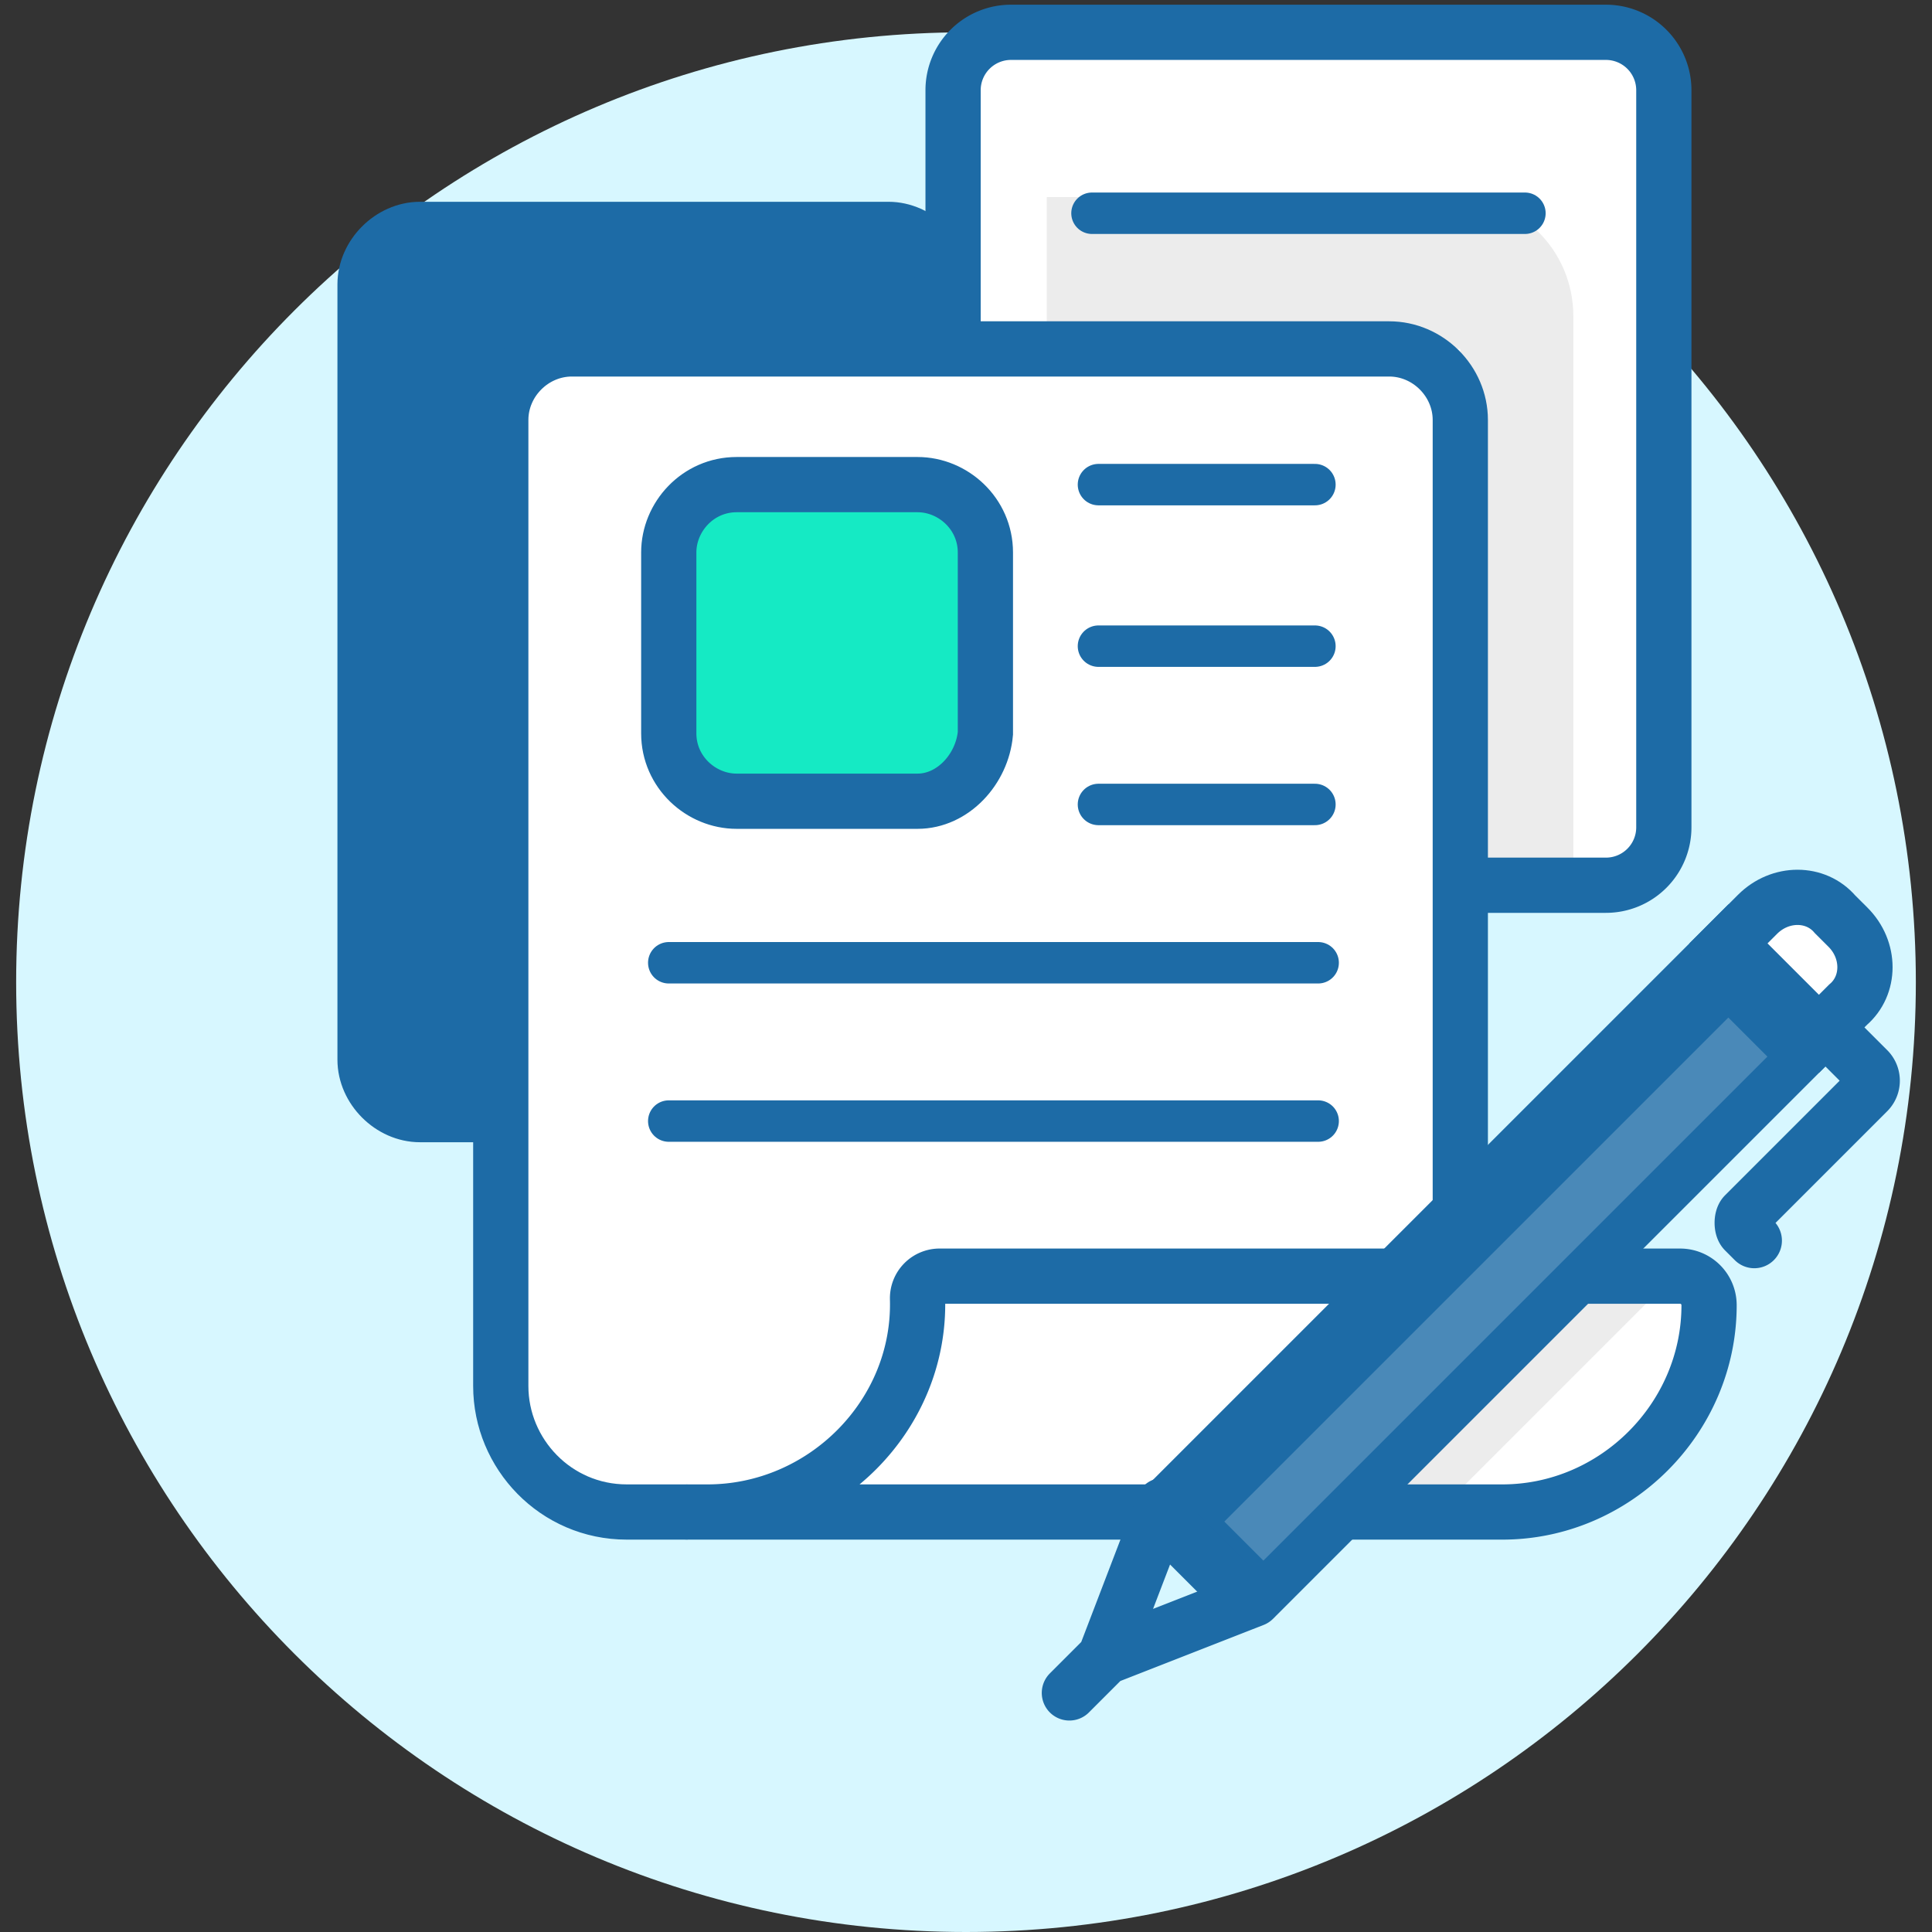
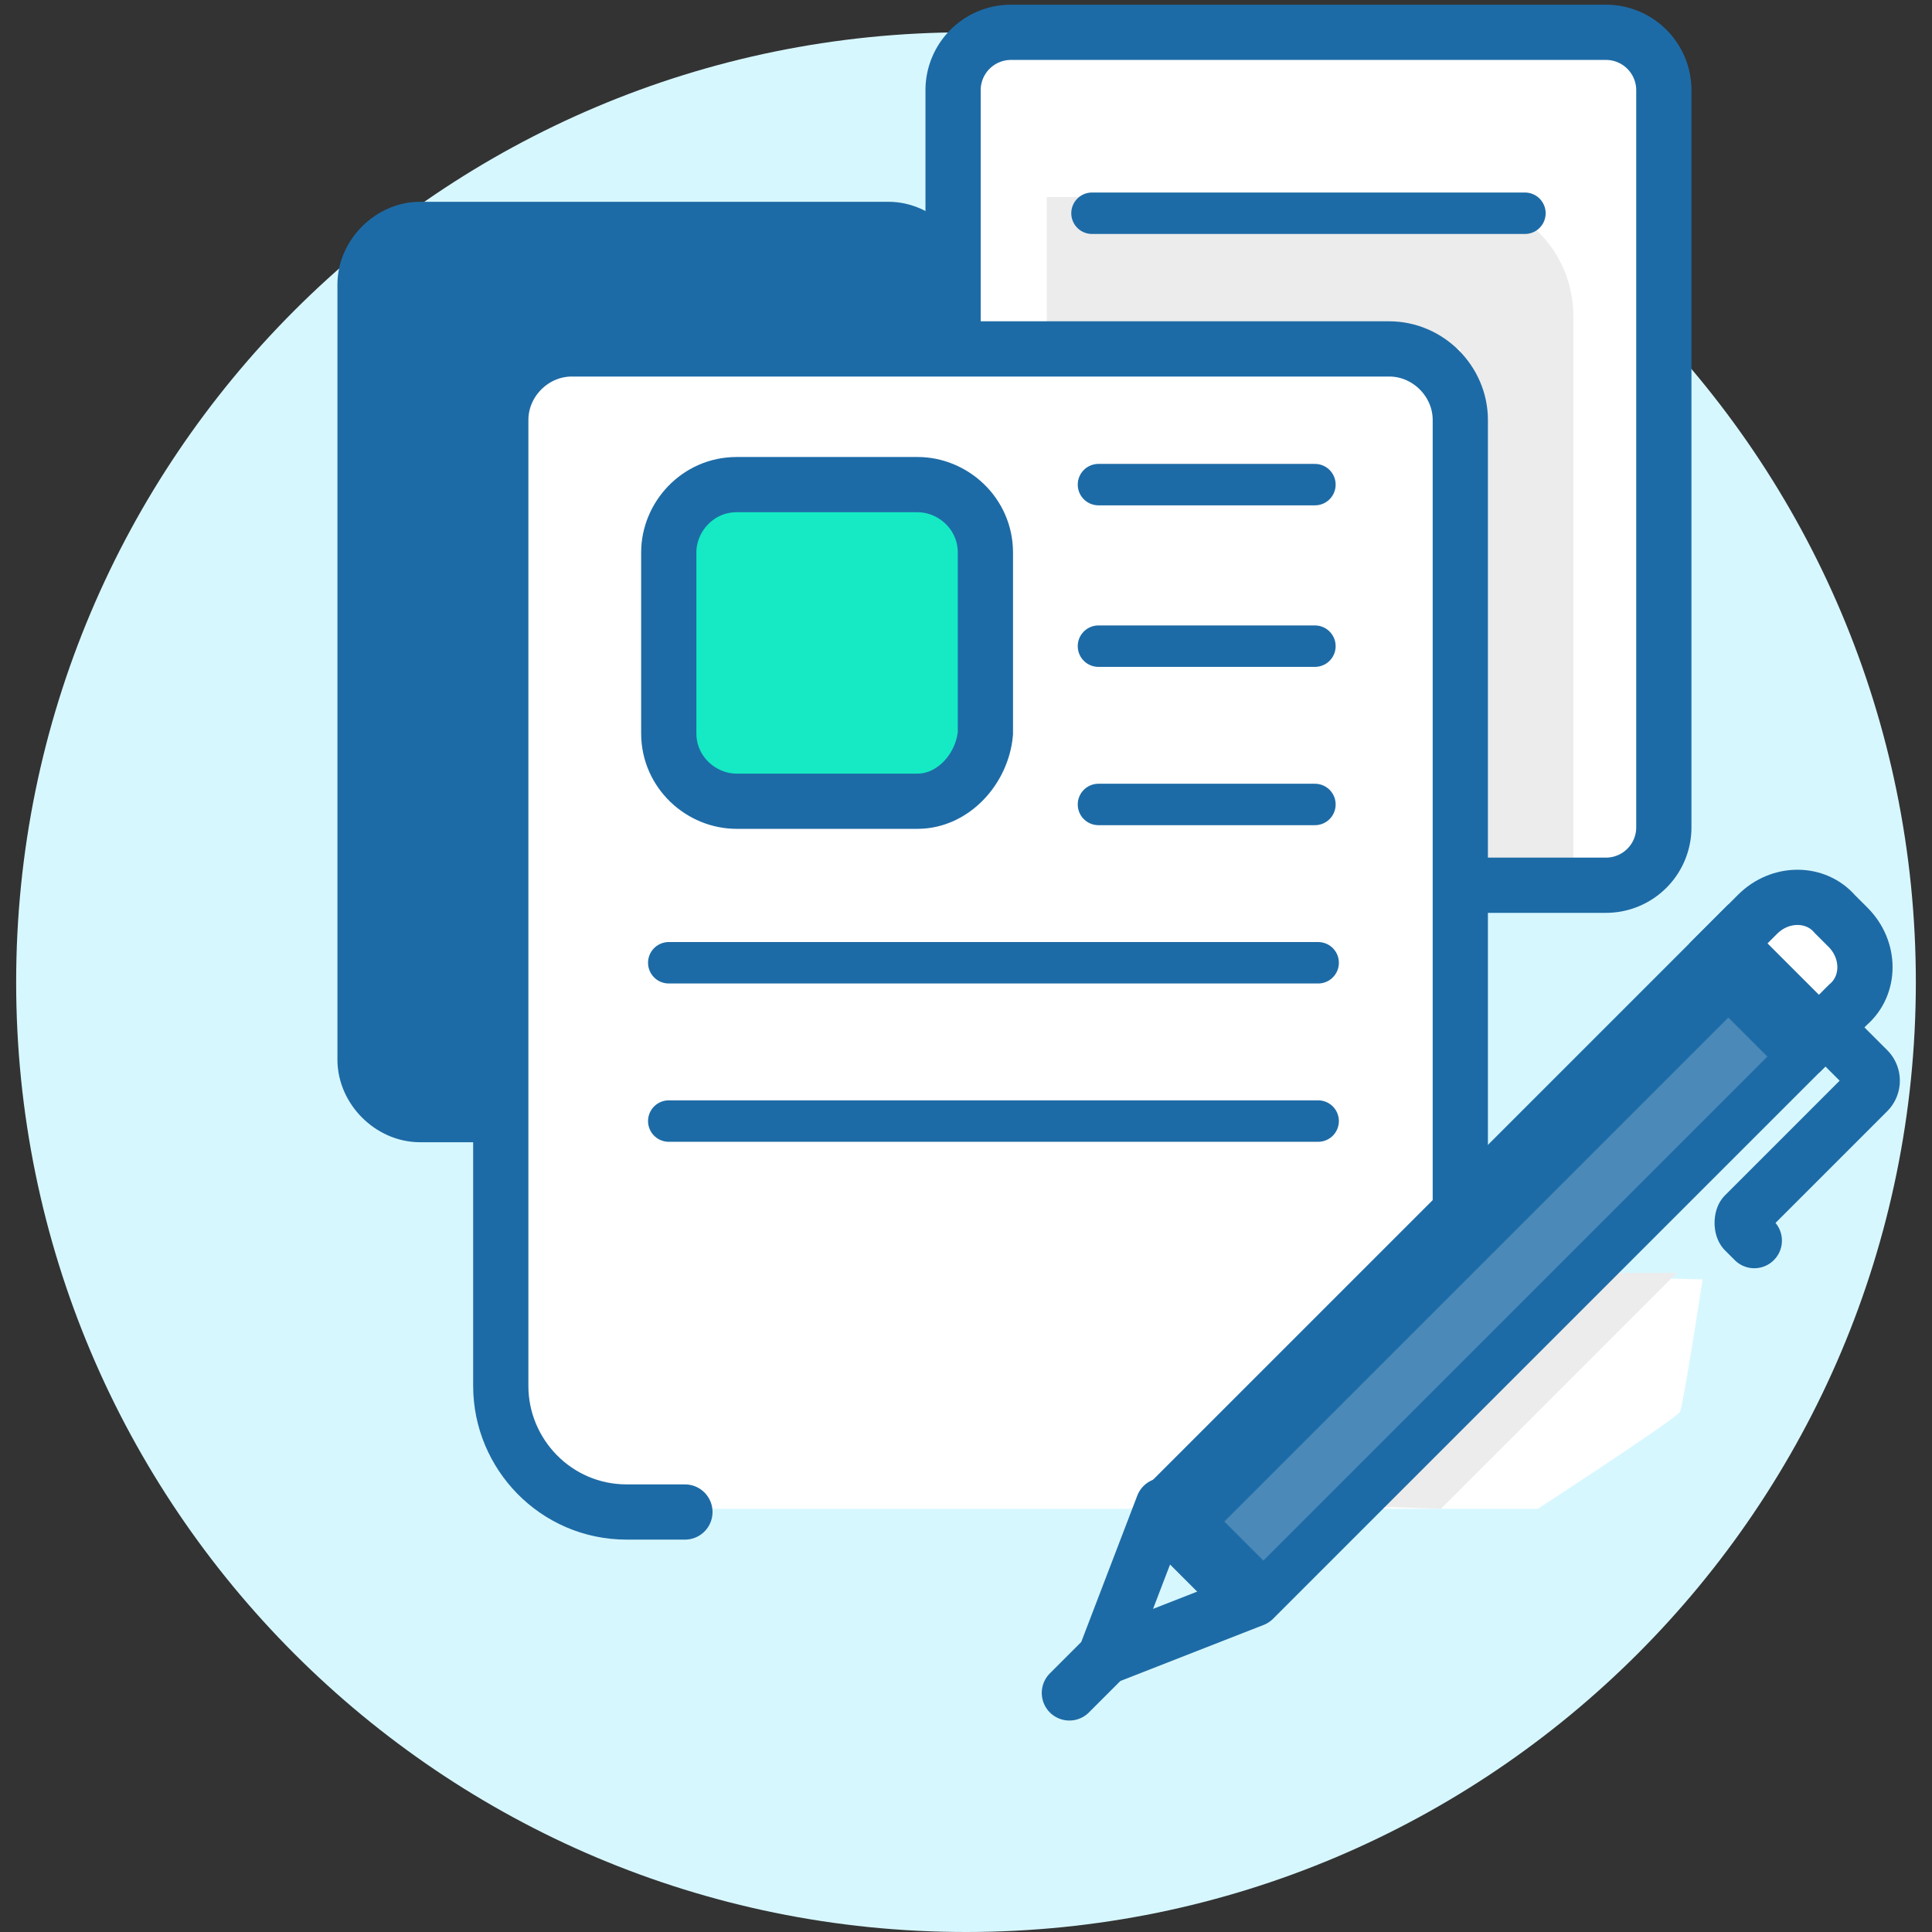
<svg xmlns="http://www.w3.org/2000/svg" width="80" height="80" viewBox="0 0 80 80" fill="none">
  <rect x="0" y="0" width="80" height="80" fill="#333333" stroke="none" />
  <g clip-path="url(#1rxyd7xyja)">
    <path d="M40 80c21.722 0 39.331-17.609 39.331-39.331S61.722 1.338 40 1.338.669 18.947.669 40.669 18.279 80 40 80z" fill="#D7F7FF" />
    <path d="M20.468 51.773v6.287l3.345 4.415h39.866s5.752-3.746 5.886-4.013c.134-.268.937-5.485.937-5.485l-50.034-1.204z" fill="#fff" />
    <path d="m55.786 62.341 9.632-9.632h4.014l-9.766 9.766-3.88-.134z" fill="#ECECEC" />
    <path d="M66.756 1.605h-24.75c-1.203 0-2.274 1.07-2.274 2.274v30.502c0 1.204 1.07 2.274 2.275 2.274H66.89c1.204 0 2.274-1.07 2.274-2.274V3.745c-.134-1.204-1.204-2.14-2.408-2.14z" fill="#fff" />
    <path d="M65.017 36.388H43.345V8.16H60.2c2.675 0 4.95 2.14 4.95 4.95v23.278h-.134z" fill="#ECECEC" />
    <path d="M55.518 36.656h10.97a2.398 2.398 0 0 0 2.408-2.408V3.746a2.398 2.398 0 0 0-2.408-2.408H41.873a2.398 2.398 0 0 0-2.408 2.408v13.512" stroke="#1D6BA6" stroke-width="2.287" stroke-miterlimit="10" stroke-linecap="round" />
    <path d="M36.656 46.154H17.39c-1.204 0-2.274-1.07-2.274-2.274V11.773c0-1.204 1.07-2.274 2.274-2.274H36.79c1.204 0 2.275 1.07 2.275 2.274v32.24c-.134 1.205-1.07 2.141-2.408 2.141z" fill="#1D6BA6" stroke="#1D6BA6" stroke-width="2.287" stroke-miterlimit="10" stroke-linecap="round" />
    <path d="M24.482 14.448h35.986v39.599H20.736V18.194c0-2.14 1.739-3.746 3.746-3.746z" fill="#fff" />
    <path d="M28.361 62.609h-2.408c-2.943 0-5.217-2.408-5.217-5.218v-40c0-1.605 1.338-2.943 2.943-2.943h33.846c1.605 0 2.943 1.338 2.943 2.943v35.184" stroke="#1D6BA6" stroke-width="2.287" stroke-miterlimit="10" stroke-linecap="round" />
-     <path d="M29.298 62.609h32.91c4.682 0 8.561-3.88 8.561-8.562 0-.669-.535-1.204-1.204-1.204H38.93a.915.915 0 0 0-.937.936c.134 4.816-3.88 8.83-8.695 8.83zm0 0h-.803" stroke="#1D6BA6" stroke-width="2.287" stroke-miterlimit="10" stroke-linecap="round" />
    <path d="M37.993 33.177h-7.491c-1.472 0-2.81-1.204-2.81-2.81v-7.49c0-1.472 1.204-2.81 2.81-2.81h7.491c1.472 0 2.81 1.204 2.81 2.81v7.49c-.134 1.473-1.338 2.81-2.81 2.81z" fill="#15EAC4" stroke="#1D6BA6" stroke-width="2.287" stroke-miterlimit="10" stroke-linecap="round" />
    <path d="M45.217 8.83h17.927M45.485 20.067h8.963M45.485 26.756h8.963M45.485 33.311h8.963M27.692 39.866h26.89M27.692 46.421h26.89" stroke="#1D6BA6" stroke-width="1.716" stroke-miterlimit="10" stroke-linecap="round" />
    <path d="M75.318 42.81 52.04 66.087c-.134.134-.535.134-.669 0l-3.077-3.077c-.134-.134-.134-.535 0-.669l23.278-23.277 3.746 3.745z" fill="#1D6BA6" stroke="#1D6BA6" stroke-width="2.287" stroke-miterlimit="10" stroke-linecap="round" />
    <path d="m71.572 39.064 1.204-1.204c.936-.937 2.408-.937 3.21 0l.536.535c.936.936.936 2.408 0 3.21l-1.204 1.204-3.746-3.745z" fill="#fff" stroke="#1D6BA6" stroke-width="2.287" stroke-miterlimit="10" stroke-linecap="round" />
    <path d="m48.16 62.341-2.408 6.288 6.154-2.408M76.12 43.077l1.205 1.204a.647.647 0 0 1 0 .936l-5.084 5.084c-.134.134-.134.535 0 .669l.401.401M45.752 68.629 44.281 70.1" stroke="#1D6BA6" stroke-width="2.287" stroke-miterlimit="10" stroke-linecap="round" />
    <path opacity=".2" d="m51.505 63.813 20.87-20.87" stroke="#fff" stroke-width="2.287" stroke-miterlimit="10" />
  </g>
  <defs>
    <clipPath id="1rxyd7xyja">
      <path fill="#fff" transform="translate(.669)" d="M0 0h78.662v80H0z" />
    </clipPath>
  </defs>
</svg>